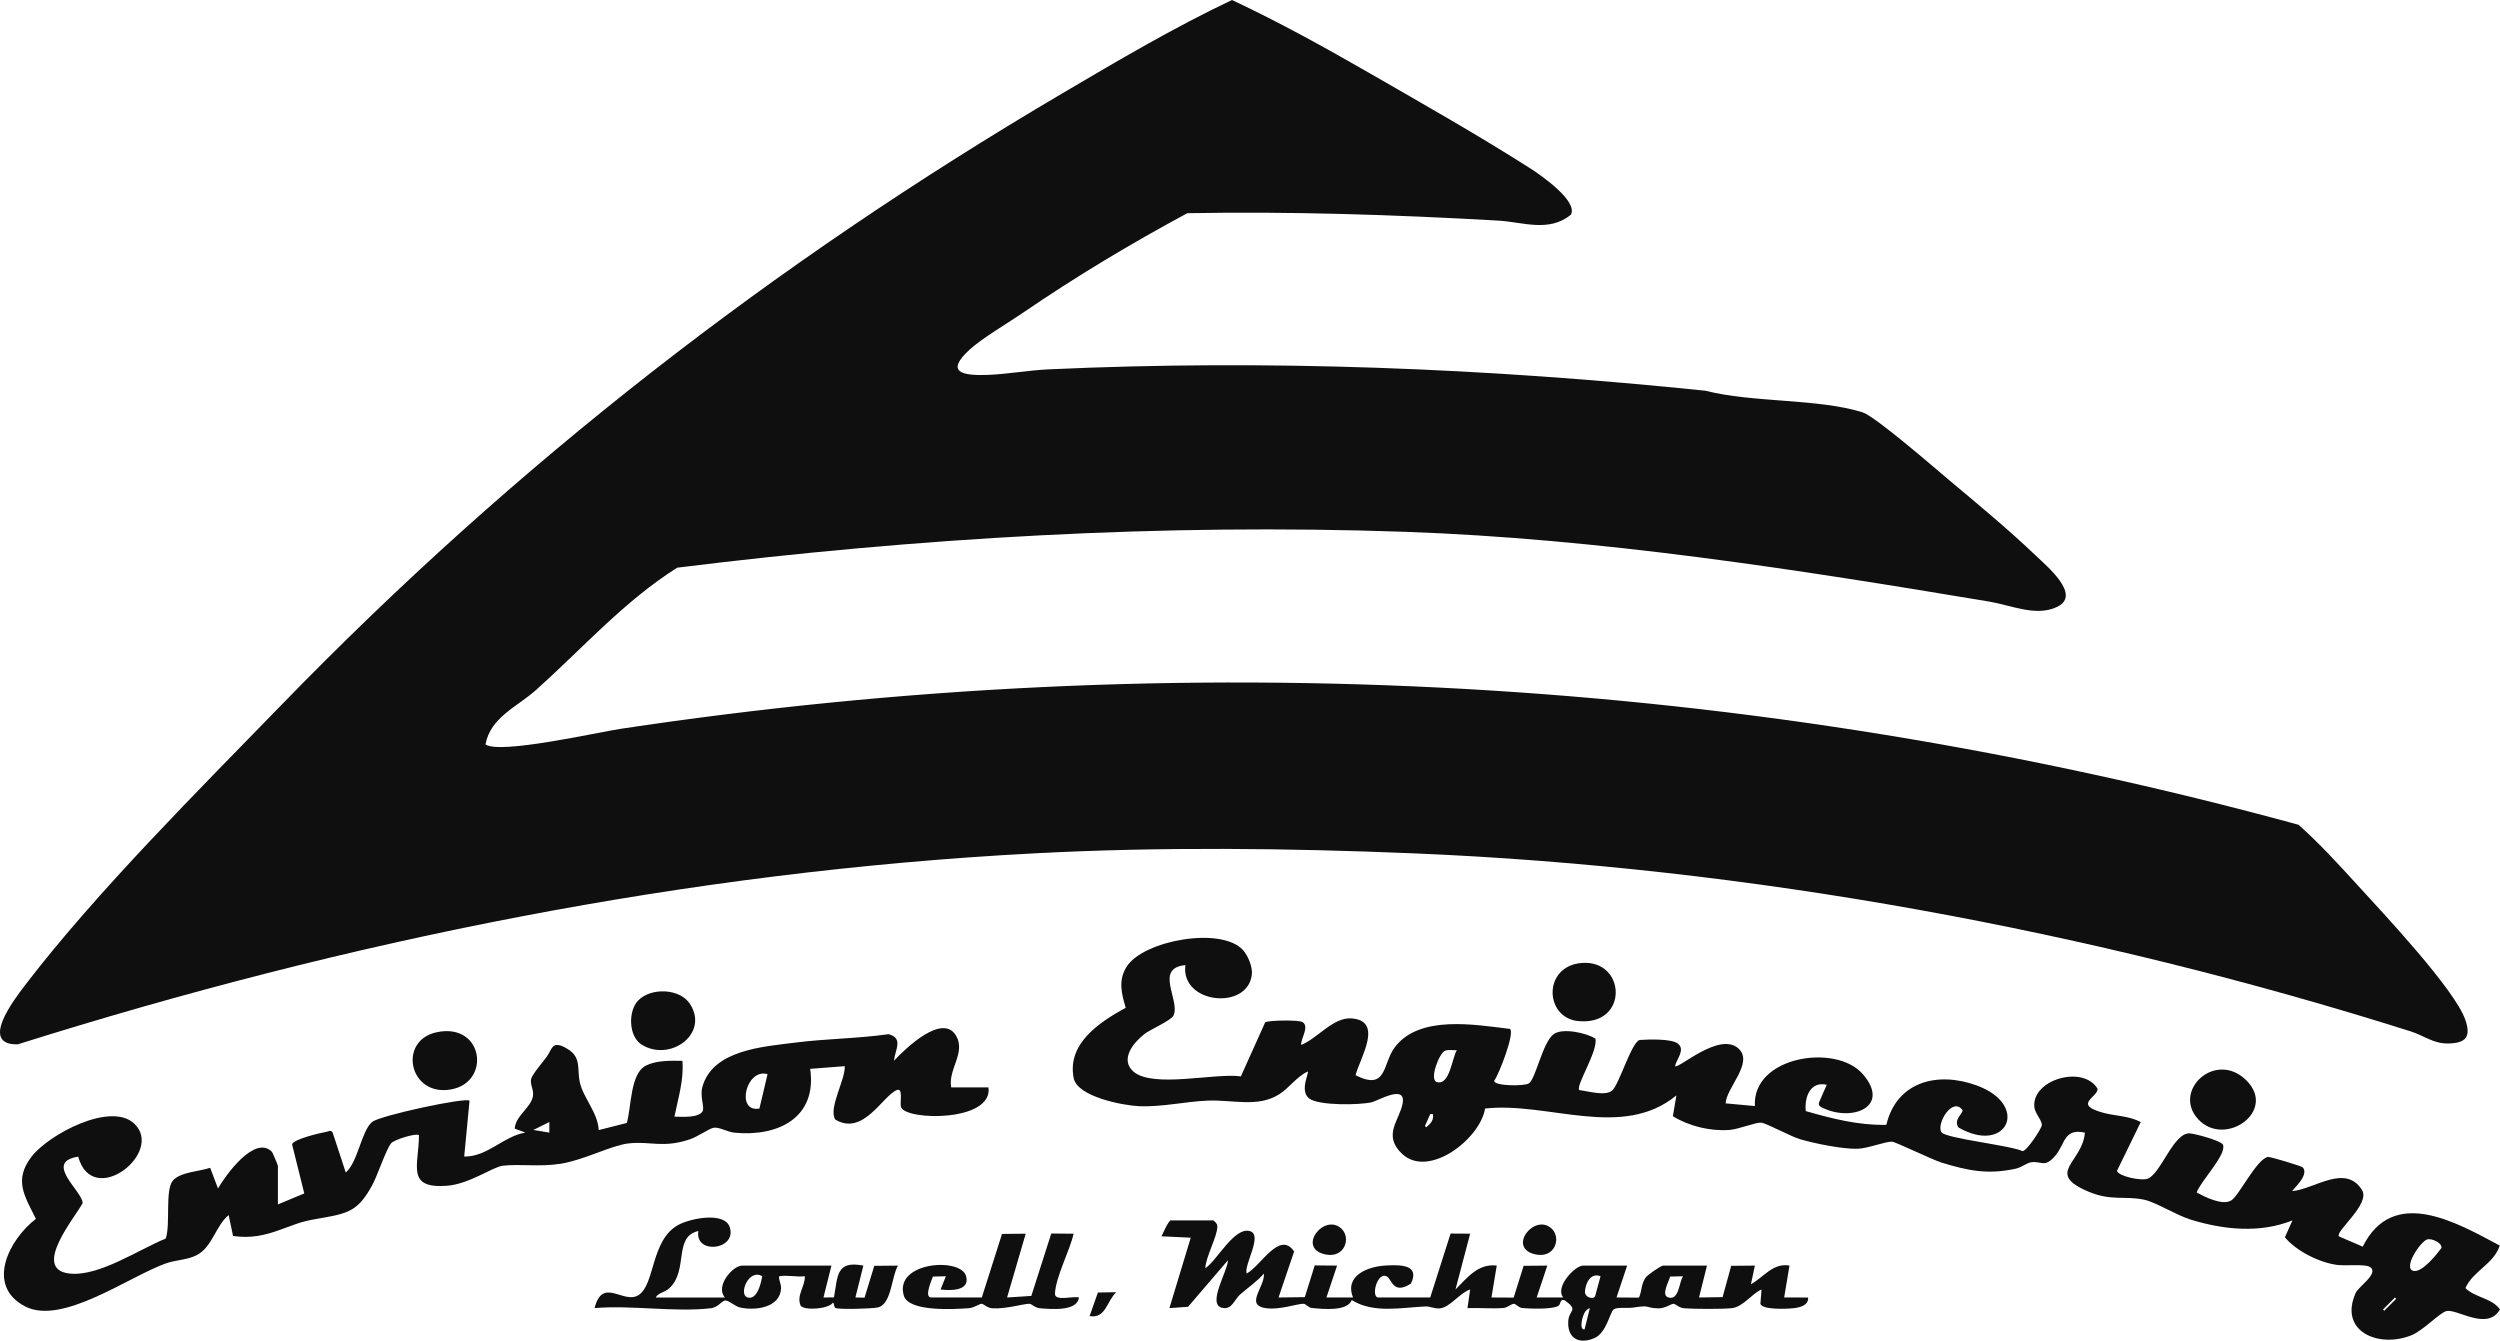
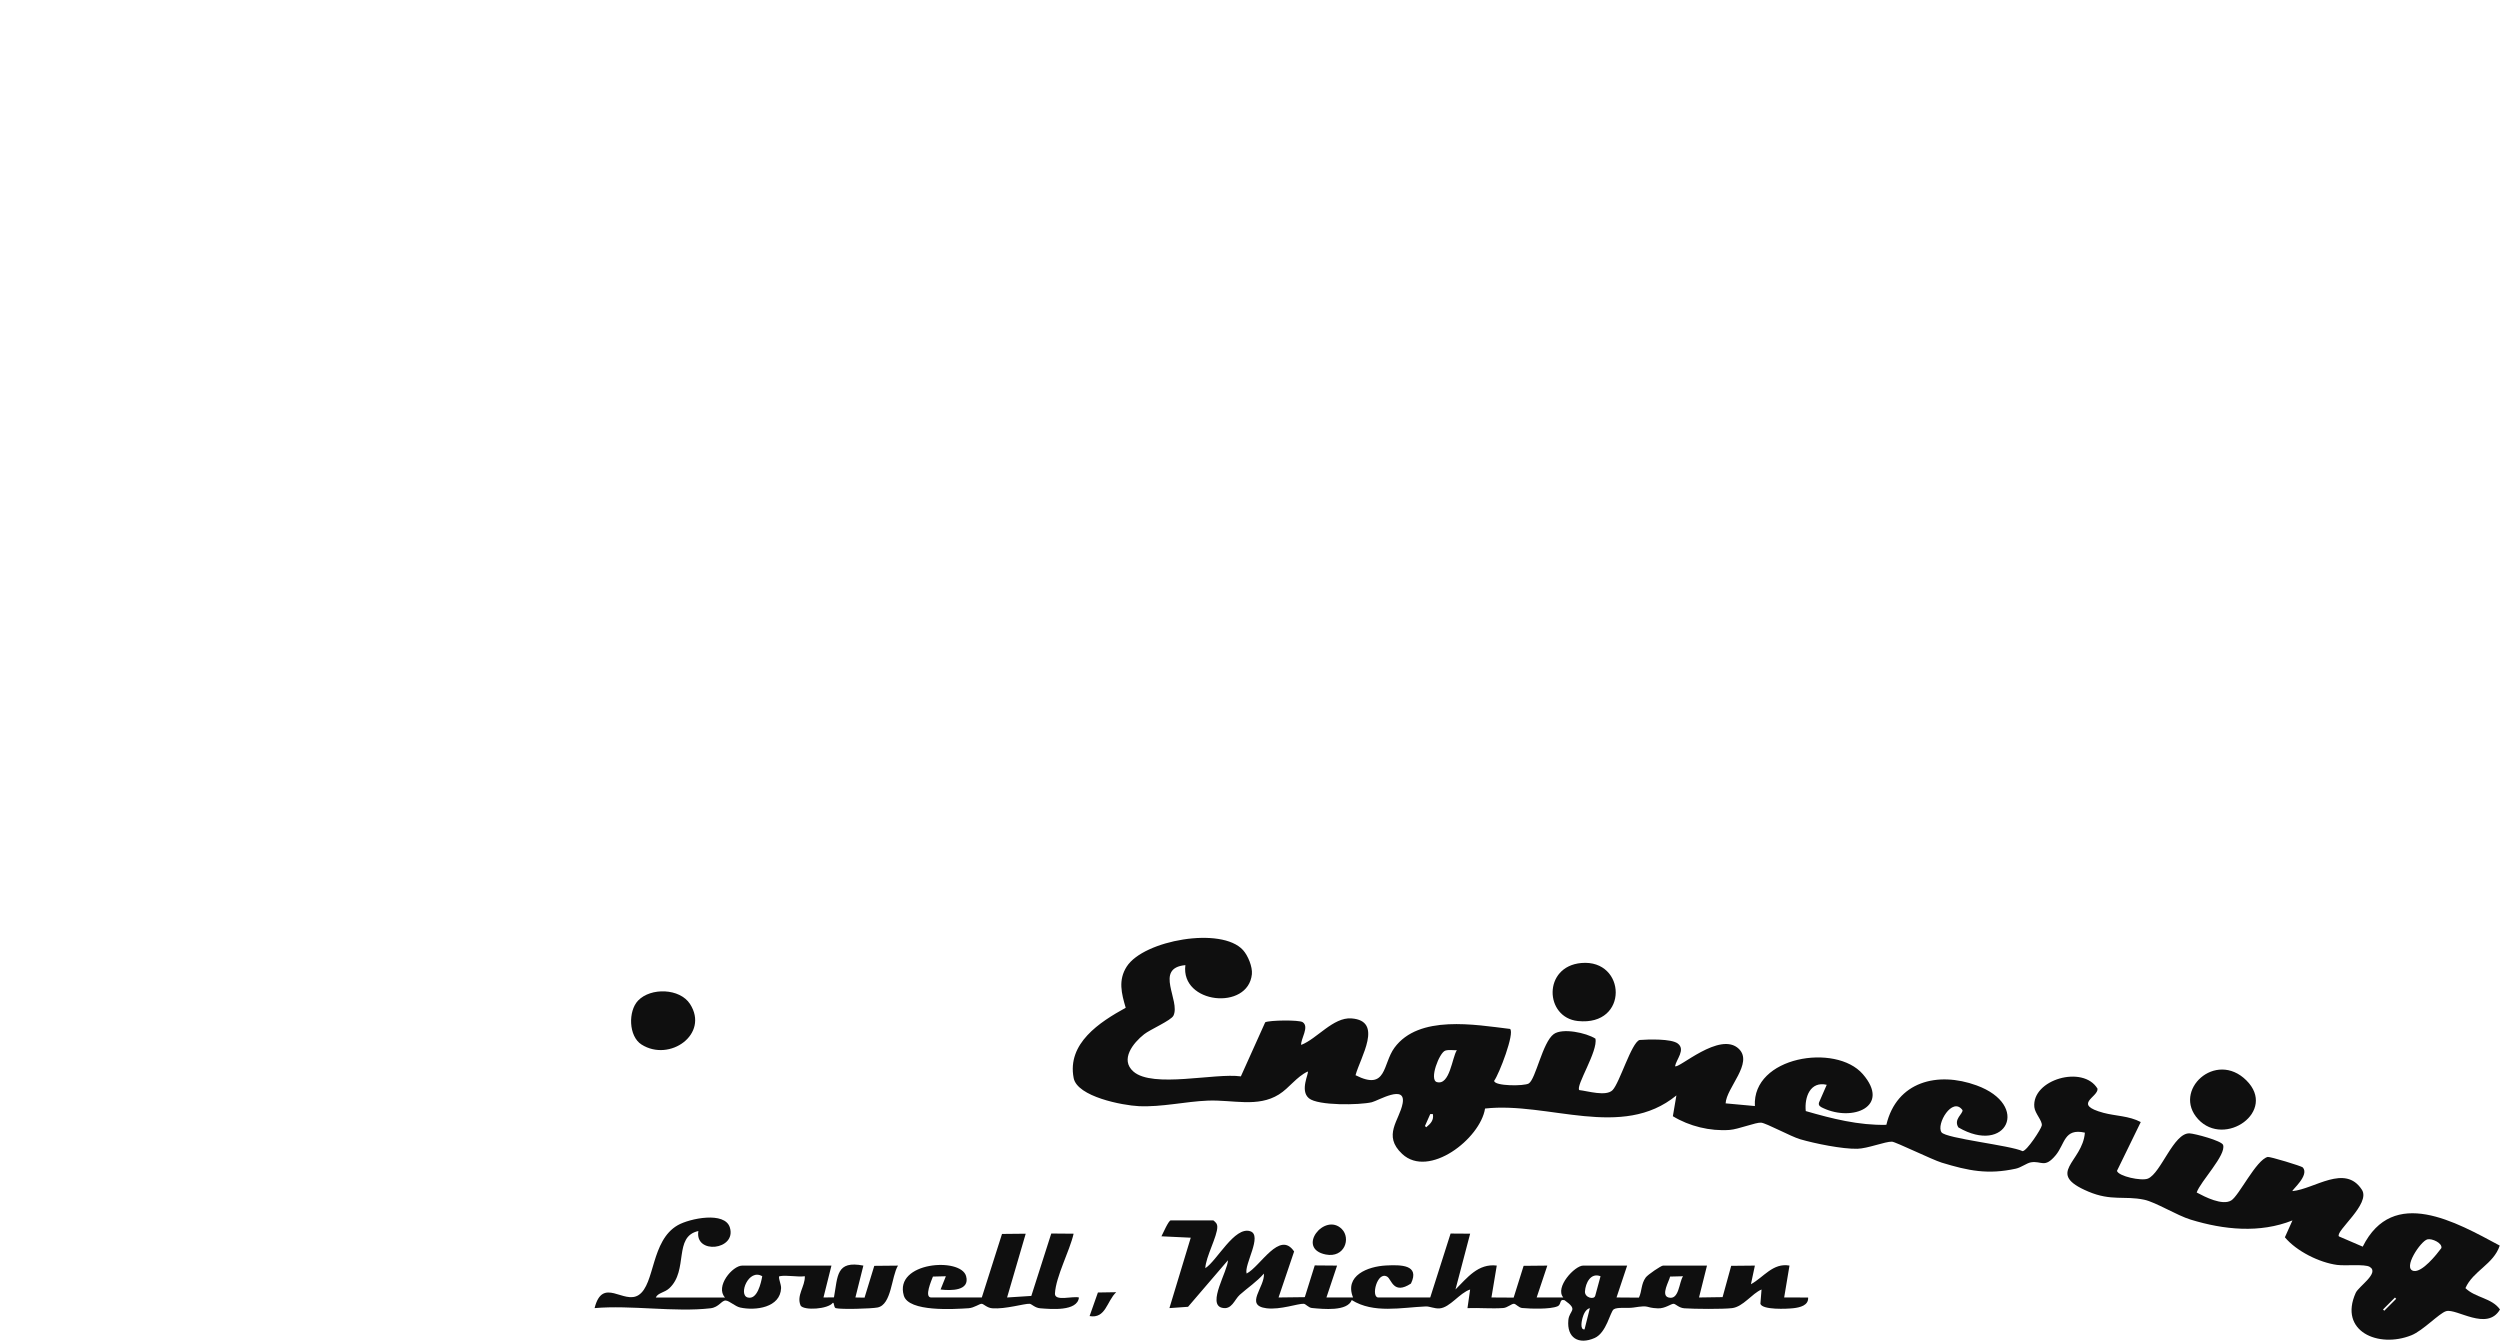
<svg xmlns="http://www.w3.org/2000/svg" id="Layer_2" data-name="Layer 2" viewBox="0 0 938.447 503.264">
  <defs>
    <style>
      .cls-1 {
        fill: #0f0f0f;
      }
    </style>
  </defs>
  <g id="Layer_1-2" data-name="Layer 1">
    <g>
      <path class="cls-1" d="M825.133,420.123c9.961,10.808,29.793-2.988,18.094-14.585-11.542-11.443-27.958,3.883-18.094,14.585Z" />
-       <path class="cls-1" d="M388.485,320.318c47.223-2.476,94.569-1.952,141.94,0,125.975,5.191,254.569,28.898,374.616,66.876,4.683,1.481,8.432,4.611,13.953,4.514,6.858-.12,8.59-2.666,6.426-8.914-3.968-11.459-30.903-40.078-40.386-50.47-7.114-7.797-14.314-15.688-22.215-22.72-205.518-56.227-419.382-67.771-629.974-35.997-8.637,1.303-45.393,9.66-50.61,5.82,1.921-10.215,11.876-14.054,19-20.435,17.414-15.598,33.04-33.307,52.967-45.894,90.443-11.229,182.016-16.658,273.14-13.469,73.444,2.57,146.997,14.104,219.506,26.22,8.151,1.362,17.617,5.809,25.496,1.895,9-4.471-3.978-15.182-8.175-19.202-9.812-9.397-21.535-19.123-32.015-27.901-5.658-4.739-28.197-24.366-33.039-25.879-16.687-5.211-41.32-3.55-58.845-8.079-82.002-8.493-164.461-11.825-246.79-8.028-7.283.336-15.596,1.834-22.886,2.085-9.664.333-15.792-1.101-6.563-9.55,4.621-4.231,14.384-9.958,20.089-13.864,19.779-13.543,40.458-25.918,61.571-37.296,38.999-.702,77.788.568,116.653,2.778,9.401.535,18.98,4.528,27.302-2.174,2.95-5.015-11.3-14.919-14.889-17.216-18.9-12.094-40.616-24.424-60.184-35.688-17.041-9.81-34.309-19.374-52.116-27.73-21.901,10.387-42.873,22.786-63.749,35.083-108.842,64.111-204.972,138.808-292.906,229.367-30.927,31.851-69.715,70.476-96.367,105.339-4.322,5.653-17.216,22.52-2.771,22.237,123.811-39.013,251.753-64.886,381.821-71.706Z" />
      <path class="cls-1" d="M925.472,483.534c2.869-6.513,10.56-8.929,12.876-15.967-16.41-8.794-40.024-22.421-51.431.4l-8.945-3.853c-1.433-1.953,12.056-12.206,8.634-17.504-6.319-9.785-17.765-.28-26.062.507-.396-.324,6.482-5.878,3.893-8.883-.449-.521-12.433-4.133-13.183-3.943-4.354,1.106-10.756,14.534-13.687,16.325-3.341,2.042-9.876-1.32-12.976-2.98,1.395-4.159,11.17-14.069,9.91-17.853-.522-1.57-10.708-4.281-12.607-4.346-5.982-.204-10.667,14.884-15.578,16.972-2.409,1.024-11.067-.851-11.65-2.887l8.935-18.331c-4.477-2.363-9.513-2.242-14.026-3.467-11.726-3.183-1.956-5.79-2.2-9.039-5.365-9.052-24.791-3.455-23.724,6.909.248,2.411,3.1,5.171,2.791,6.904-.239,1.341-5.603,9.57-7.21,9.624-4.303-2.155-28.795-4.764-30.426-7.075-2.103-2.98,4.069-13.562,7.874-8.34.273,1.36-3.476,3.423-1.546,6.494,18.084,10.505,27.207-8.345,6.808-15.776-14.617-5.325-29.985-1.441-33.845,14.808-10.369.243-20.43-2.319-30.25-5.161-.534-5.268,1.7-11.309,7.873-9.866l-2.888,6.619c-.399,1.276.634,1.694,1.605,2.151,10.966,5.157,25.422-.556,14.804-12.797-10.1-11.643-41.546-6.636-40.492,12.005l-10.984-1.007c.27-5.864,10.477-15.088,4.979-20.443-7.033-6.85-22.767,7.697-23.955,6.475.425-2.496,4.05-6.201,1.01-8.501-2.439-1.845-11.117-1.574-14.346-1.319-3.053.996-7.482,16.144-10.131,18.824-2.433,2.462-9.238.341-12.504-.022-1.399-1.615,7.125-14.686,6.064-19.317-3.471-2.203-12.337-4.077-15.623-1.708-4.248,3.063-6.756,16.949-9.407,18.549-1.706,1.03-12.883,1.034-12.978-1.005,1.862-2.491,7.783-17.935,5.978-19.474-13.154-1.577-34.225-5.417-43.398,7.054-4.502,6.121-2.763,16.332-14.613,10.319,1.791-6.672,10.622-20.46-1.563-21.326-6.831-.486-12.906,7.667-18.843,9.954-.241-2.211,3.19-6.826.543-8.548-1.371-.891-12.368-.75-14.042.05l-9.139,20.31c-9.64-1.373-33.082,4.536-40.328-1.808-5.127-4.489-.099-10.763,4.016-14.007,2.283-1.8,10.114-5.176,11.001-6.975,2.742-5.562-7.39-17.848,4.482-18.977-1.876,14.597,23.586,17.186,24.966,3.407.277-2.766-1.479-7.01-3.33-9.05-8.1-8.928-37.222-3.701-43.617,6.14-3.322,5.112-1.991,10.176-.416,15.515-9.773,5.385-22.075,13.344-19.535,26.397,1.36,6.991,18.373,10.253,24.409,10.539,8.636.41,17.498-1.751,25.975-2.081,9.376-.364,18.706,2.661,26.659-2.309,3.919-2.449,6.554-6.607,10.837-8.627.52.635-3.086,7.134.431,10.058,3.405,2.83,19.01,2.577,23.616,1.483,2.327-.553,12.922-6.941,11.551.467-1.17,6.325-7.659,11.959-.149,18.957,9.975,9.295,29.306-5.694,31.097-17.055,23.697-2.641,51.397,11.856,71.826-4.923l-1.328,7.808c6.193,3.766,13.965,5.679,21.295,5.147,3.295-.239,9.932-2.918,11.843-2.732,2.0.194,11.135,5.203,14.652,6.227,5.584,1.626,15.798,3.709,21.476,3.577,3.876-.089,10.416-2.739,12.979-2.669,1.317.036,15.118,6.789,18.688,7.878,10.063,3.071,17.32,4.54,27.808,2.258,2.05-.446,4.077-2.115,5.701-2.381,3.994-.653,5.064,2.366,9.25-2.644,3.543-4.24,3.11-10.27,10.974-8.494-.84,11.21-15.148,15.178,1.319,22.132,8.604,3.633,13.48,1.484,20.934,3.039,4.283.893,12.242,5.878,17.485,7.483,12.441,3.81,25.906,5.184,38.18.289l-2.842,6.336c4.355,5.231,12.927,9.48,19.582,10.367,3.177.423,10.392-.39,12.257.728,3.821,2.291-4.147,7.307-5.254,9.771-6.459,14.38,8.449,20.909,20.913,15.909,4.343-1.742,10.442-8.275,13.011-9.039,3.944-1.174,15.387,7.672,20.238-.644-3.144-4.391-9.167-4.316-12.976-8.009ZM535.368,423.152l-.471-.47,1.99-4.495.978-.002c.423,2.316-.818,3.599-2.497,4.968ZM539.388,406.2c-3.031-.818.909-11.11,3.14-11.817,1.335-.423,2.935-.105,4.337-.15-1.796,2.748-2.606,13.28-7.477,11.966ZM894.999,492.023l-.471-.471,4.486-4.482.471.471-4.486,4.482ZM916.437,468.506c-1.789,2.408-7.205,9.227-10.42,8.568-4.268-.874,2.635-11.207,5.181-11.849,1.699-.428,5.681,1.391,5.239,3.28Z" />
-       <path class="cls-1" d="M371.046,408.198h-13.986c-1.255-6.749,5.534-12.956,1.873-19.345-5.071-8.85-19.256,4.91-23.36,9.345.408-4.12,3.685-8.512-2.045-9.991-11.515,1.662-23.259,1.67-34.791,3.139-12.121,1.544-31.385,2.697-35.114,16.824-.932,3.532.969,7.606.099,9.014-1.589,2.572-7.848,2.003-10.551,1.987,1.376-6.928,3.593-13.793,2.997-20.959-4.311-.065-9.771-.198-13.705,1.785-5.962,3.004-5.421,15.726-7.184,21.546l-10.533,2.668c-.292-6.484-5.785-12.086-7.103-17.948-1.072-4.77.718-9.282-4.513-12.459-6.009-3.649-5.752-.053-7.903,2.88-1.304,1.778-5.459,6.644-5.838,8.274-.521,2.237,1.085,4.08.675,6.482-.759,4.449-6.551,7.349-6.848,12.215l4.003,1.499c-8.305,1.372-14.193,9.112-22.965,8.996l1.997-20.967c-1.274-1.371-33.52,5.531-36.508,7.947-4.097,3.312-5.299,15-9.952,19.003l-4.948-15.083c-.809-1.017-1.438-.334-2.253-.198-2.171.361-12.633,2.797-12.946,4.741l4.581,18.39-9.903,4.132v-14.473c0-.285-2.025-5.055-2.225-5.259-6.456-6.582-17.526,8.934-20.263,13.737l-2.943-7.752c-3.846,1.36-11.273,1.556-13.993,4.8-3.037,3.621-.812,16.435-2.692,21.768-9.968,4-25.14,14.417-36.209,13.114-14.288-1.681,2.41-21.33,5.026-26.433 0-4.477-14.841-15.364-1.669-17.431,5.43,19.775,32.62-1.686,20.971-12.461-8.914-8.245-32.125,4.205-38.433,12.4-6.833,8.878-2.687,14.759,1.59,23.411-10.035,7.668-19.097,25.146-3.963,32.907,13.82,7.087,38.722-11.137,52.582-16.133,3.867-1.394,8.265-1.328,11.799-3.183,5.867-3.08,7.027-11.019,11.945-15.014l1.632,7.846c6.685.953,11.687-.155,17.829-2.376,8.215-2.97,7.858-3.091,16.351-4.532,9.992-1.695,13.175-3.343,18.008-12.042,2.011-3.62,5.2-13.436,7.136-15.828,1.09-1.347,9.576-4.015,10.467-3.021-.026,11.22-4.991,20.105,10.481,18.954,8.414-.626,17.197-7.069,20.958-7.518,6.342-.756,13.847.502,21.719-.739,8.617-1.359,19.029-6.871,25.353-7.621,8.49-1.007,12.928,1.926,23.342-1.616,2.628-.894,7.223-4.037,8.743-4.29,2.114-.352,5.107,1.58,7.774,1.846,16.332,1.624,31.152-5.522,28.486-23.957l12.977-1.001c.294,4.964-6.272,15.936-3.554,20.024,10.417,6.357,17.759-8.823,23.049-11.037,2.566-1.074,1.106,4.862,1.612,6.355,1.754,5.17,34.628,5.634,32.84-7.361ZM206.21,425.162l-5.983-1.004,5.983-2.98-0,3.984ZM285.073,416.123c-9.017,1.627-5.055-15.275,3.052-12.911l-3.052,12.911Z" />
      <path class="cls-1" d="M669.737,487.047l2-11.976c-6.229-1.111-9.706,4.406-14.476,6.999l1.485-6.991-8.896.087-3.224,11.749-8.852.13,2.994-11.973h-16.483c-.73,0-5.764,3.418-6.516,4.468-1.79,2.5-1.382,5.067-2.549,7.564l-8.413-.06,3.992-11.972h-16.483c-3.22,0-10.754,8.189-7.493,11.969l-9.989-.001,3.995-11.959-8.896.088-3.741,11.927-8.338-.051,1.994-11.975c-6.988-.86-11.075,4.574-15.493,8.967l5.506-20.938-7.343-.051-7.644,24.002h-19.48c-2.896,0-.441-10.083,3.343-7.802,1.641.989,2.303,6.914,8.904,2.57,3.445-7.145-3.903-7.048-9.293-6.785-6.982.342-15.74,3.847-12.445,12.008l-9.989-0,3.995-11.959-8.387-.071-3.729,11.915-9.857.12,5.845-17.265c-5.432-8.078-12.597,5.576-17.828,8.286-1.047-3.312,6.109-14.344,1.354-15.889-5.905-1.919-12.499,11.104-16.857,13.874.094-4.105,4.563-12.061,4.495-15.52-.024-1.222-.615-1.732-1.489-2.428h-15.984c-.814,0-2.933,4.909-3.496,5.98l11.002.521-8.004,26.429,6.993-.489,14.975-17.468c-.028,3.965-7.875,16.413-2.281,17.824,3.758.948,4.675-3.041,6.743-4.883,3.006-2.676,6.381-4.876,9.038-7.947.437,5.053-7.454,11.951.947,13.021,5.211.664,11.915-1.82,14.013-1.681.731.048,1.789,1.469,3.045,1.585,4.319.4,13.264,1.349,14.971-2.98,8.207,5.146,18.652,2.778,27.784,2.39,1.444-.061,3.279.893,5.185.737,3.931-.322,7.497-5.817,11.463-7.087l-.994,6.984c4.451-.175,8.987.286,13.439-.042,1.556-.115,3.112-1.647,4.027-1.587.731.048,1.789,1.469,3.045,1.585,3.246.3,10.484.527,13.258-.63,1.641-.685.552-2.839,2.671-2.3,5.387,3.833,1.795,3.608,1.426,7.445-.644,6.697,3.836,9.385,9.841,6.755,4.499-1.971,5.858-9.886,7.191-10.774,1.381-.919,5.166-.32,7.33-.659,6.686-1.047,4.076.065,9.216.294,2.777.124,4.989-1.782,5.96-1.715.735.051,1.977,1.543,3.96,1.691,3.685.274,14.452.362,17.954-.06,4.158-.501,7.449-5.457,11.063-6.996l-.43,5.369c.744,2.351,9.943,1.94,12.449,1.65,2.328-.269,5.692-1.013,5.467-4.011l-8.988-.009ZM594.805,499.022c-1.829.219-1.023-3.381-.768-4.265.412-1.429,1.159-3.304,2.769-3.713l-2,7.978ZM598.813,486.412c-.428,1.592-4.013.712-3.854-1.653.213-3.155,2.167-7.146,5.847-5.687l-1.993,7.34ZM626.294,487.043c-2.966-.838.301-6.182.623-7.845l4.861-.123c-1.548,2.244-1.439,9.111-5.484,7.968Z" />
      <path class="cls-1" d="M324.531,487.107l-3.431-.061,2.991-11.967c-10.27-2.001-9.572,3.901-11.041,11.924l-3.936.045,2.992-11.973h-33.466c-3.71,0-10.26,7.878-6.493,11.978h-25.973c.771-1.766,3.279-1.815,5.045-3.444,7.331-6.765,1.456-19.428,10.935-21.511-1.456,8.927,14.392,7.197,11.829-1.299-1.868-6.19-15.097-3.417-19.526-.904-10.188,5.78-8.527,22.158-14.708,26.225-5.624,3.7-13.55-7.079-16.551,4.917,13.737-1.188,30.104,1.608,43.51.064,3.225-.371,4.172-3.055,5.754-2.908,1.397.129,3.495,2.218,5.399,2.631,5.797,1.256,15.052.023,15.343-7.292.058-1.469-1.298-4.327-.574-4.467,2.697-.522,6.591.374,9.484.009.141,3.837-3.267,7.207-1.565,11.043,1.268,1.862,10.206,1.37,12.077-1.073.593-.185.271,1.791,1.124,2.013,2.008.522,13.232.216,15.646-.251,5.332-1.031,5.183-11.617,7.685-15.72l-8.897.087-3.652,11.937ZM280.65,487.045c-3.597-.991.382-11.024,5.479-7.973-.452,2.489-1.851,8.972-5.479,7.973Z" />
      <path class="cls-1" d="M396.006,485.559c.342-6.404,5.506-15.893,7.006-22.453l-8.387-.071-7.487,23.428-9.102.585,6.994-23.942-8.896.088-7.586,23.859h-18.98c-2.784,0,.152-6.539.633-7.853l4.861-.123-1.993,4.977c3.825.47,11.11.565,9.585-5.014-1.972-7.218-27.11-5.375-23.383,7.302,1.829,6.222,18.851,5.082,24.309,4.741,2.08-.13,4.128-1.721,4.948-1.667.724.048,1.981,1.538,3.96,1.691,4.966.383,12.096-1.815,14.022-1.691.721.047,1.982,1.539,3.96,1.691,3.99.306,13.961,1.257,14.537-4.048-2.13-.675-9.165,1.604-9-1.498Z" />
-       <path class="cls-1" d="M239.521,375.6c-3.769,3.945-3.598,13.396,1.293,16.493,10.58,6.7,25.487-3.915,18.211-15.207-3.832-5.947-14.759-6.253-19.504-1.287Z" />
-       <path class="cls-1" d="M163.98,387.466c-14.27,2.993-10.716,22.81,3.657,21.696,17.012-1.318,14.485-25.501-3.657-21.696Z" />
+       <path class="cls-1" d="M239.521,375.6c-3.769,3.945-3.598,13.396,1.293,16.493,10.58,6.7,25.487-3.915,18.211-15.207-3.832-5.947-14.759-6.253-19.504-1.287" />
      <path class="cls-1" d="M593.605,361.491c-14.518,1.281-13.803,20.474-1.306,21.781,19.285,2.017,18.178-23.27,1.306-21.781Z" />
-       <path class="cls-1" d="M576.567,470.911c7.07,1.41,9.538-6.067,6.023-9.573-6.399-6.383-17.285,7.328-6.023,9.573Z" />
      <path class="cls-1" d="M497.648,470.911c7.07,1.41,9.538-6.067,6.023-9.573-6.399-6.383-17.285,7.328-6.023,9.573Z" />
      <path class="cls-1" d="M409.007,494.029c6.075,1.062,6.426-5.574,9.989-8.965l-6.866.115-3.124,8.85Z" />
    </g>
  </g>
</svg>